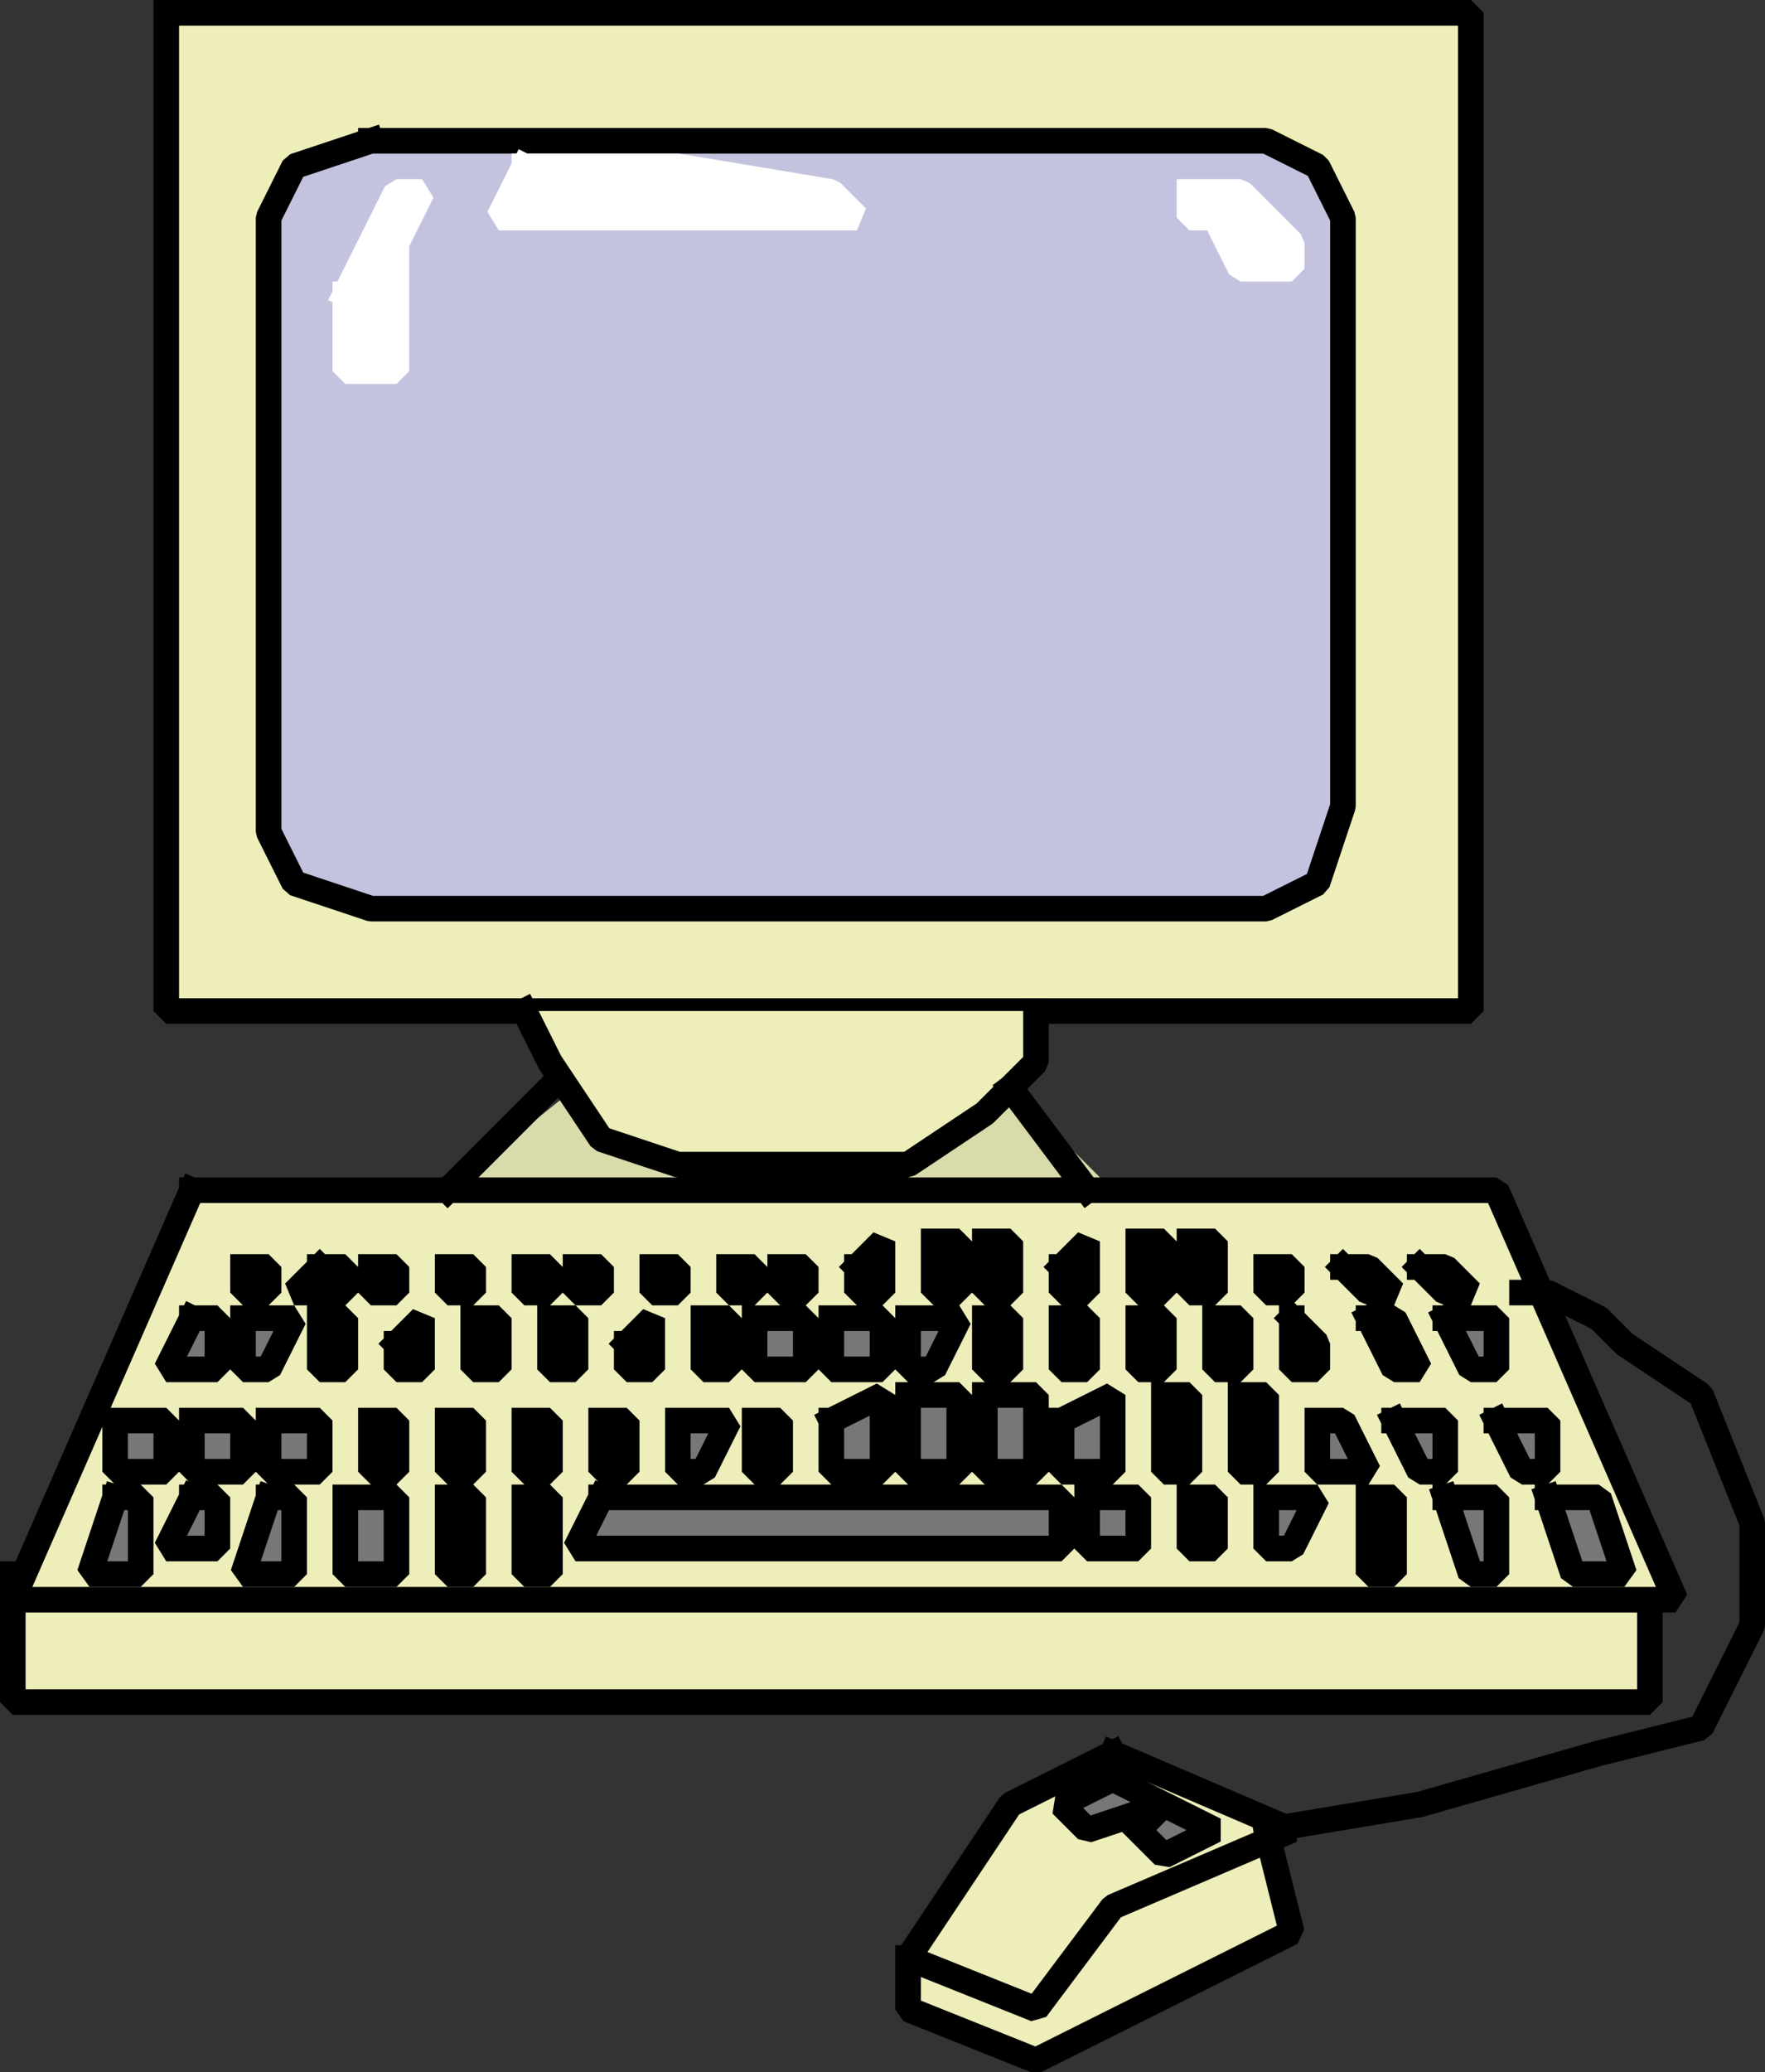
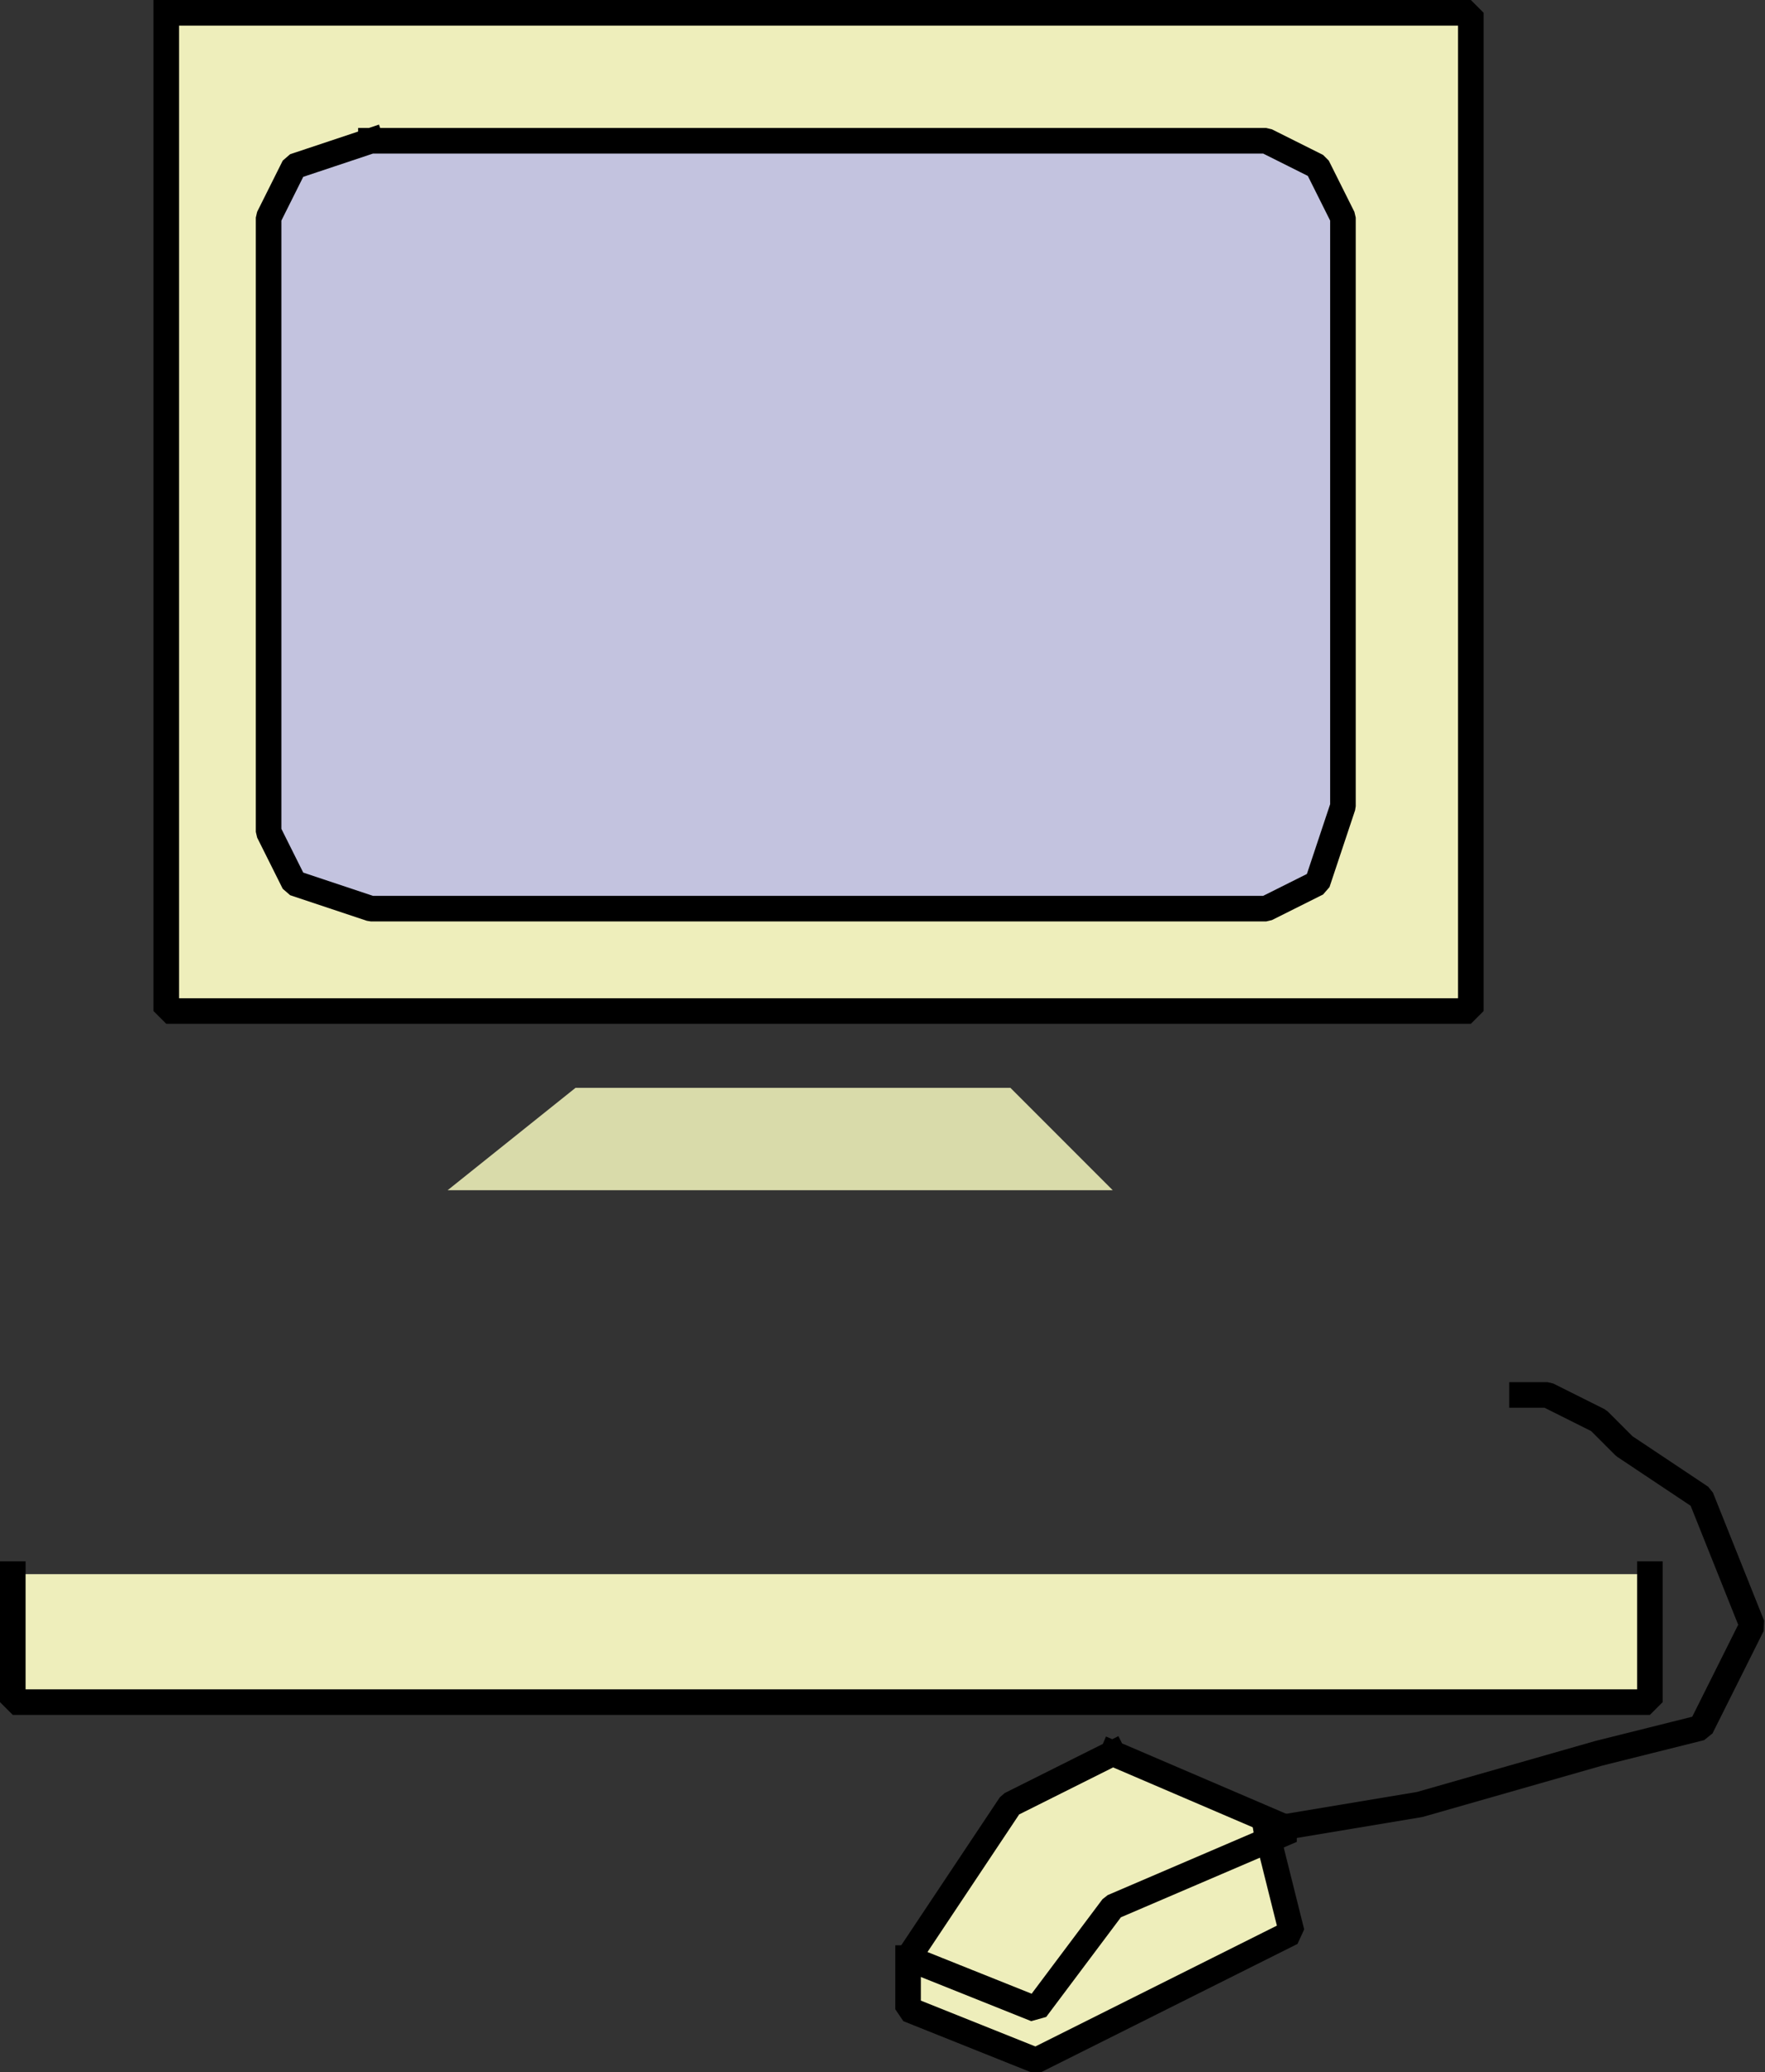
<svg xmlns="http://www.w3.org/2000/svg" width="69" height="80.964" version="1.2">
  <rect width="100%" height="100%" fill="#333333" stroke="none" />
  <g fill="none" stroke="#000" fill-rule="evenodd" stroke-linecap="square" stroke-linejoin="bevel" font-family="'Sans Serif'" font-size="12.5" font-weight="400">
    <path vector-effect="non-scaling-stroke" d="M35.5 76.5v2l5 2 10-5-1-4" fill="#eeb" stroke-linecap="butt" />
    <path vector-effect="non-scaling-stroke" d="m43.5 68.5 7 3-7 3-3 4-5-2 4-6 4-2" fill="#eeb" stroke-linecap="butt" />
    <path d="m17.5 46.5 5-4h17l4 4" fill="#d9dbaa" stroke="none" />
    <path vector-effect="non-scaling-stroke" d="M.5 61.5v5h64v-5M6.5.5h51v39h-51V.5" fill="#eeb" stroke-linecap="butt" />
    <path vector-effect="non-scaling-stroke" d="M14.5 5.5h35l2 1 1 2v23l-1 3-2 1h-35l-3-1-1-2v-24l1-2 3-1" fill="#c3c3df" stroke-linecap="butt" />
-     <path vector-effect="non-scaling-stroke" d="m20.5 39.5 1 2 2 3 3 1h9l3-2 2-2v-2m-33 7h51l7 16H.5l7-16" fill="#eeb" stroke-linecap="butt" />
-     <path vector-effect="non-scaling-stroke" d="m49.5 71.5 6-1 7-2 4-1 2-4v-4l-2-5-3-2-1-1-2-1h-1" stroke-linecap="butt" />
-     <path vector-effect="non-scaling-stroke" d="m21.5 42.5-4 4m22-4 3 4" fill="#eeb" stroke-linecap="butt" />
-     <path vector-effect="non-scaling-stroke" d="M9.5 49.5h1v1h-1v-1m3 0h1v1h-2l1-1m2 0v1h1v-1h-1m3 0v1h1v-1h-1m3 0v1h1v-1h-1m2 0v1h1v-1h-1m3 0v1h1v-1h-1m3 0v1h1v-1h-1m2 0v1h1v-1h-1m3 0v1h1v-2l-1 1m3-1v2h1v-2h-1m2 0v2h1v-2h-1m3 1v1h1v-2l-1 1m3-1v2h1v-2h-1m2 0v2h1v-2h-1m3 1v1h1v-1h-1m3 0h1l1 1h-1l-1-1m3 0h1l1 1h-1l-1-1m-48 2h1v2h-2l1-2m2 0h2l-1 2h-1v-2m3 0v2h1v-2h-1m3 1v1h1v-2l-1 1m3-1v2h1v-2h-1m3 0v2h1v-2h-1m3 1v1h1v-2l-1 1m3-1v2h1v-2h-1m2 0v2h2v-2h-2m3 0v2h2v-2h-2m3 0v2h1l1-2h-2m3 0v2h1v-2h-1m3 0v2h1v-2h-1m3 0v2h1v-2h-1m3 0v2h1v-2h-1m3 0v2h1v-1l-1-1m3 0h1l1 2h-1l-1-2m3 0h2v2h-1l-1-2m-52 4h2v2h-2v-2m3 0h2v2h-2v-2m3 0v2h2v-2h-2m4 0v2h1v-2h-1m3 0v2h1v-2h-1m3 0v2h1v-2h-1m3 0v2h1v-2h-1m3 0v2h1l1-2h-2m3 0v2h1v-2h-1m3 0v2h2v-3l-2 1m3-1v3h2v-3h-2m3 0v3h2v-3h-2m3 1v2h2v-3l-2 1m4-1v3h1v-3h-1m3 0v3h1v-3h-1m3 1v2h2l-1-2h-1m3 0h2v2h-1l-1-2m4 0h2v2h-1l-1-2m-54 3h1v3h-2l1-3m3 0h1v2h-2l1-2m3 0-1 3h2v-3h-1m3 0v3h2v-3h-2m4 0v3h1v-3h-1m3 0v3h1v-3h-1m22 0v2h2v-2h-2m4 0v2h1v-2h-1m3 0v2h1l1-2h-2m4 0v3h1v-3h-1m3 0h2v3h-1l-1-3m4 0h2l1 3h-2l-1-3m-37 0h18v2h-19l1-2m20 11-2 1 1 1 3-1-2-1m1 2 1-1 2 1-2 1-1-1" fill="#777" stroke-linecap="butt" />
-     <path vector-effect="non-scaling-stroke" d="m13.5 11.5 1-2 1-2h1l-1 2v5h-2v-3m7-5h6l6 1 1 1h-14l1-2m26 1h2l1 1 1 1v1h-2l-1-2h-1v-1" fill="#fff" stroke="#fff" stroke-linecap="butt" />
+     <path vector-effect="non-scaling-stroke" d="m49.5 71.5 6-1 7-2 4-1 2-4l-2-5-3-2-1-1-2-1h-1" stroke-linecap="butt" />
  </g>
</svg>